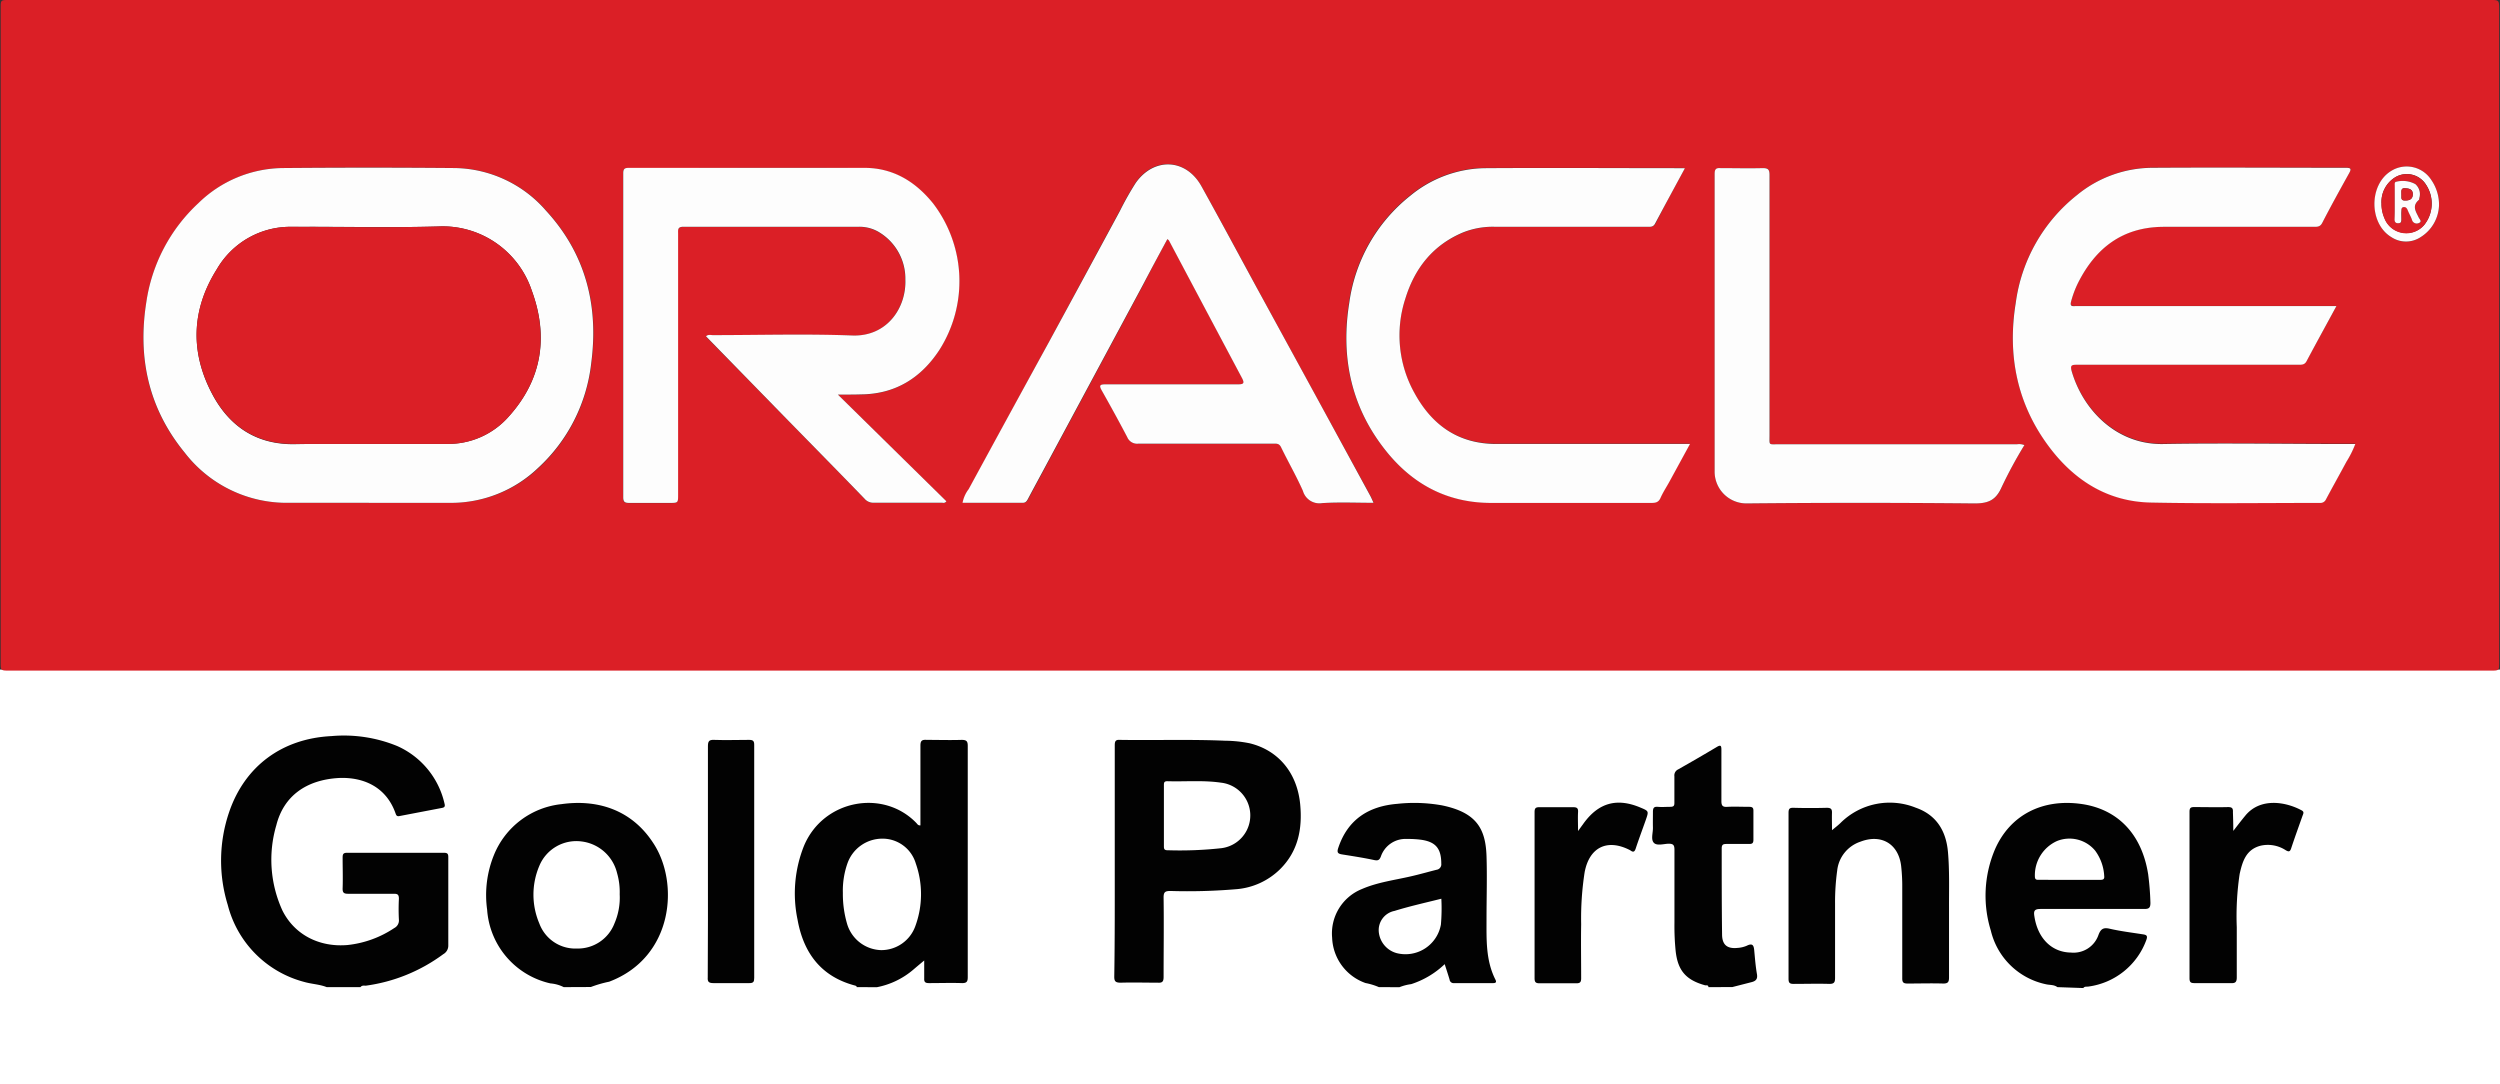
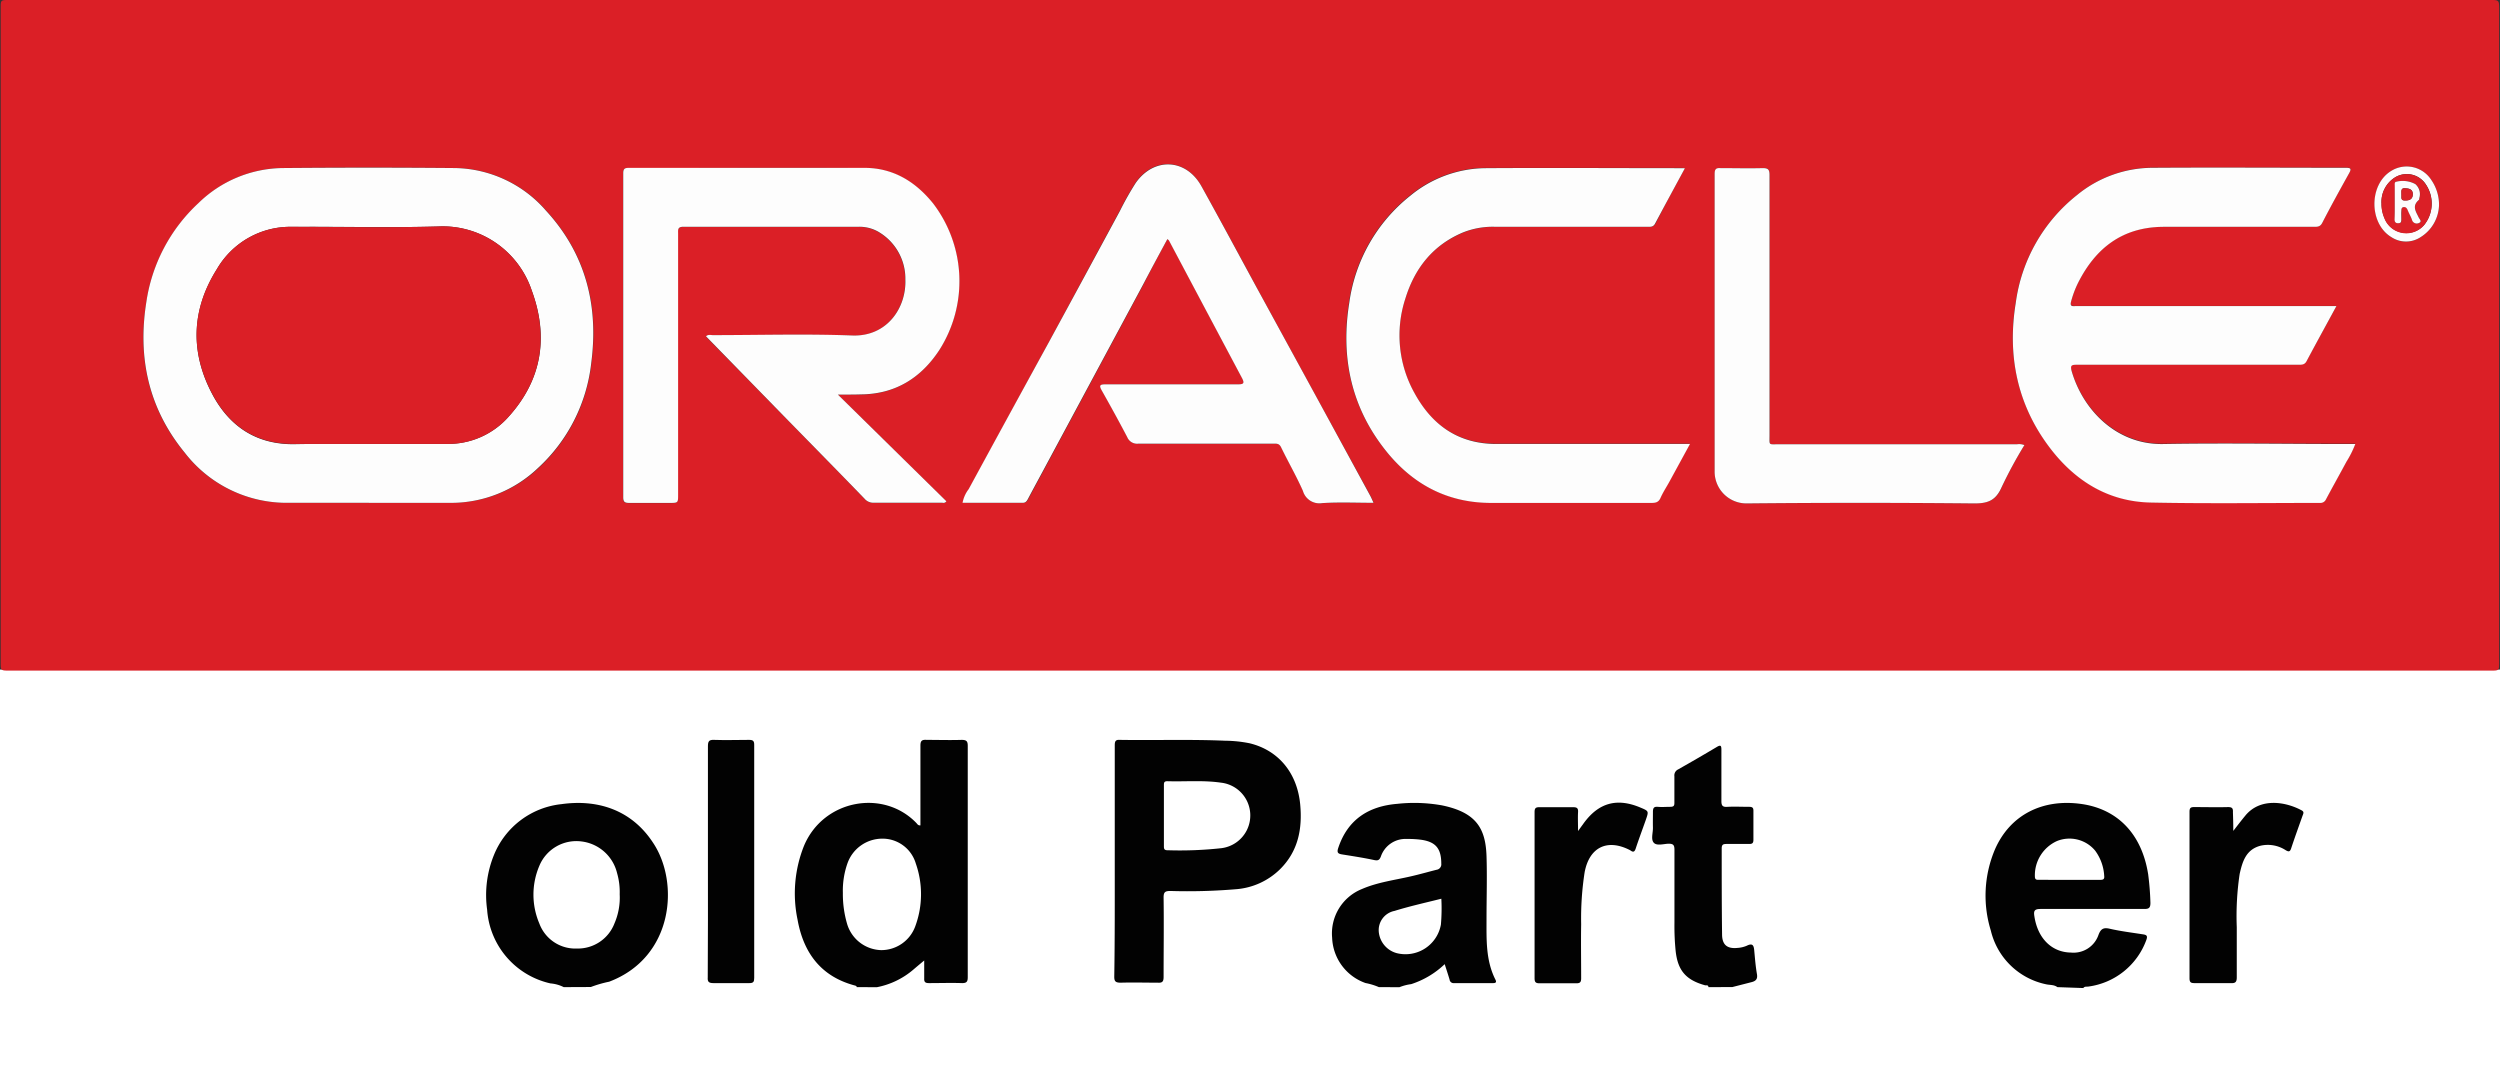
<svg xmlns="http://www.w3.org/2000/svg" viewBox="0 0 410 177.81">
  <rect x="0" y="0" width="410" height="177.81" fill="#333333" stroke="none" />
  <defs>
    <style>.cls-1{fill:#fff;}.cls-2{fill:#020202;}.cls-3{fill:#db1f26;}.cls-4{fill:#fdfdfd;}</style>
  </defs>
  <title>Oracle 2</title>
  <g id="Layer_2" data-name="Layer 2">
    <g id="Layer_1-2" data-name="Layer 1">
      <rect class="cls-1" y="109.81" width="410" height="68" />
-       <path class="cls-2" d="M53.58,161.89c-1.18-.47-2.47-.5-3.68-.85A17.53,17.53,0,0,1,37.35,148.4a24.66,24.66,0,0,1,.23-15.22c2.58-7.56,8.71-12.06,16.77-12.46a23.06,23.06,0,0,1,10.77,1.62,13.61,13.61,0,0,1,7.78,9.45c.13.47,0,.63-.42.71l-7,1.34c-.37.07-.49-.1-.6-.42-1.53-4.39-5.3-6-9.29-5.83-5.42.3-9.07,3-10.27,7.74a20,20,0,0,0,1,14c2,4,6.1,6.06,10.71,5.65a17,17,0,0,0,7.63-2.78,1.4,1.4,0,0,0,.76-1.38c-.06-1.14-.06-2.28,0-3.42,0-.68-.21-.83-.85-.82-2.49,0-5,0-7.47,0-.69,0-.93-.16-.91-.89.06-1.67,0-3.34,0-5,0-.55.06-.84.73-.83q8,0,15.91,0c.59,0,.69.21.69.74,0,4.84,0,9.68,0,14.52a1.6,1.6,0,0,1-.83,1.37A27.54,27.54,0,0,1,60,161.65c-.3,0-.65-.08-.88.24Z" />
      <path class="cls-2" d="M140.5,161.89c0-.17-.14-.22-.28-.26-5.58-1.47-8.45-5.37-9.42-10.8a21,21,0,0,1,1.07-12.15c3.2-7.56,13-9.32,18.41-3.71.16.16.26.43.67.39v-5.08c0-2.66,0-5.33,0-8,0-.76.22-1,1-.94,1.92,0,3.84.06,5.76,0,.83,0,1,.25,1,1q0,18.95,0,37.89c0,.71-.13,1-.92,1-1.81-.06-3.63,0-5.44,0-.62,0-.81-.19-.78-.78,0-1,0-2,0-2.93-.59.49-1.2,1-1.75,1.47a13,13,0,0,1-6,2.91Zm-2.27-15.46a17.45,17.45,0,0,0,.71,5.14,6,6,0,0,0,5.55,4.25,5.93,5.93,0,0,0,5.6-3.87,15.18,15.18,0,0,0,.1-10.34,5.68,5.68,0,0,0-5.53-4.07,6.06,6.06,0,0,0-5.66,4A13.48,13.48,0,0,0,138.23,146.43Z" />
      <path class="cls-2" d="M226.14,161.89a10.46,10.46,0,0,0-2.19-.67,8.2,8.2,0,0,1-5.48-7.43,7.85,7.85,0,0,1,4.91-8c2.57-1.11,5.33-1.45,8-2.07,1.42-.32,2.82-.73,4.23-1.08a.9.9,0,0,0,.76-1c0-2.49-.92-3.6-3.38-3.93a16.49,16.49,0,0,0-2.23-.12,4.27,4.27,0,0,0-4.3,2.88c-.23.58-.46.71-1.09.58-1.73-.37-3.49-.64-5.24-.92-.71-.11-.92-.3-.65-1.09,1.56-4.67,5-6.83,9.68-7.21a25.72,25.72,0,0,1,7.33.25c5.6,1.16,7.15,3.76,7.3,8.33.11,3.41,0,6.83,0,10.25s-.14,6.84,1.46,10c.2.39.1.57-.38.57-2.13,0-4.27,0-6.4,0a.66.66,0,0,1-.74-.58c-.24-.81-.51-1.62-.8-2.53a14.31,14.31,0,0,1-5.5,3.28,8,8,0,0,0-1.92.5Zm10.24-14.5c-2.62.66-5.17,1.22-7.68,2a3.21,3.21,0,0,0-2.58,3.44,4,4,0,0,0,3,3.5,5.9,5.9,0,0,0,7.19-4.71A30.67,30.67,0,0,0,236.38,147.39Z" />
      <path class="cls-2" d="M92.45,161.89a5.82,5.82,0,0,0-2.17-.61,13.33,13.33,0,0,1-10.39-12.09,17.44,17.44,0,0,1,1.13-9,13.47,13.47,0,0,1,11.06-8.31c5.91-.83,11.47.92,15,6.3C111.47,144.7,110.5,157,99.9,161a19.4,19.4,0,0,0-3,.87Zm9.18-15.23a11.16,11.16,0,0,0-.43-3.47A6.84,6.84,0,0,0,95.39,138,6.57,6.57,0,0,0,88.45,142a12.06,12.06,0,0,0,0,9.45,6.29,6.29,0,0,0,6.17,4.11,6.43,6.43,0,0,0,6.16-4.14A10.61,10.61,0,0,0,101.63,146.66Z" />
      <path class="cls-2" d="M337.41,161.89c-.57-.43-1.27-.32-1.91-.48a11.77,11.77,0,0,1-9-8.78,19.41,19.41,0,0,1,.69-13.37c2.47-5.61,7.79-8.35,14.28-7.39,5.74.86,9.77,4.8,10.83,11.52a45.86,45.86,0,0,1,.37,4.68c0,.75-.2,1-.95,1-5.69,0-11.38,0-17.08,0-1,0-1.15.33-1,1.21.54,3.6,2.84,5.9,6,5.94a4.32,4.32,0,0,0,4.51-2.89c.4-1.07.88-1.25,1.92-1,1.77.4,3.57.62,5.36.9.62.09.84.24.54,1a11.77,11.77,0,0,1-9.43,7.56c-.29.06-.65-.07-.88.25Zm2-17.59c1.67,0,3.34,0,5,0,.48,0,.75-.09.68-.65a7.67,7.67,0,0,0-1.49-4.15,5.47,5.47,0,0,0-6.28-1.56,6.16,6.16,0,0,0-3.6,5.79c0,.63.38.56.77.56Z" />
      <path class="cls-2" d="M280.18,161.89c0-.41-.36-.25-.54-.3-3.18-.88-4.5-2.45-4.84-5.69a41.27,41.27,0,0,1-.19-4.58c0-4,0-8,0-11.95,0-.73-.16-1-.93-1s-1.93.4-2.45-.15-.13-1.63-.15-2.48,0-1.71,0-2.56c0-.63.12-.92.81-.86s1.35,0,2,0,.72-.21.71-.75c0-1.42,0-2.84,0-4.27a1.08,1.08,0,0,1,.6-1.11q3.19-1.8,6.36-3.69c.62-.37.75-.23.75.45,0,2.81,0,5.62,0,8.43,0,.75.2,1,1,.94,1.17-.06,2.35,0,3.52,0,.54,0,.75.12.73.7,0,1.57,0,3.14,0,4.7,0,.6-.23.7-.75.69-1.2,0-2.41,0-3.62,0-.55,0-.83.06-.83.73,0,4.69,0,9.39.06,14.08,0,1.71.81,2.4,2.5,2.24a4.56,4.56,0,0,0,1.55-.36c1-.5,1.16,0,1.23.84.12,1.28.22,2.56.44,3.82.14.83-.21,1.15-.92,1.32l-3.12.8Z" />
      <path class="cls-3" d="M205.11,0h203.2c1.55,0,1.55,0,1.55,1.6v107c0,1.38,0,1.38-1.37,1.38H1.56c-1.45,0-1.45,0-1.45-1.41V1.36C.11,0,.11,0,1.48,0ZM60.5,82.46H74a20.67,20.67,0,0,0,14.32-5.7A27.47,27.47,0,0,0,97,59.55c1.24-9.41-.89-17.9-7.41-25a20.2,20.2,0,0,0-15-7q-14.08-.14-28.19,0a20.11,20.11,0,0,0-13.84,5.77A27.54,27.54,0,0,0,24,49.53c-1.48,9.15.34,17.48,6.27,24.71a21.13,21.13,0,0,0,17.17,8.22C51.81,82.44,56.16,82.46,60.5,82.46Zm76.91-17.75c1.47,0,2.64,0,3.8,0,5.6-.06,9.78-2.69,12.79-7.24a21,21,0,0,0-1-24.08c-2.9-3.59-6.56-5.81-11.24-5.83-12.88-.07-25.77,0-38.65,0-.65,0-.93.12-.93.87q0,26.58,0,53.16c0,.8.31.93,1,.92,2.2,0,4.41,0,6.61,0,1.39,0,1.39,0,1.39-1.35q0-21.4,0-42.81c0-.62-.1-1.13.88-1.13,9.61,0,19.22,0,28.82,0a6.2,6.2,0,0,1,3.44,1,8.9,8.9,0,0,1,4.13,7.64c.18,4.62-3,9.41-8.73,9.19-7.61-.29-15.23-.07-22.85-.06-.35,0-.75-.15-1.12.19L129.2,68.92c4.2,4.29,8.41,8.57,12.58,12.88a1.87,1.87,0,0,0,1.47.67c3.74,0,7.47,0,11.21,0,.22,0,.49.12.75-.24ZM383.19,50.17H340.94c-.21,0-.43,0-.64,0-.58,0-.83-.06-.64-.76a16.54,16.54,0,0,1,1.12-3c2.91-5.81,7.37-9.26,14.12-9.24,8.22,0,16.44,0,24.66,0,.55,0,1,0,1.29-.65,1.42-2.74,2.91-5.45,4.41-8.15.4-.72.27-.88-.52-.88-10.61,0-21.22,0-31.82,0A19.57,19.57,0,0,0,340.62,32a27.12,27.12,0,0,0-10.05,17.64c-1.38,8.54.2,16.52,5.44,23.54,4.14,5.54,9.63,9,16.68,9.18,9.25.19,18.5,0,27.76.06a1,1,0,0,0,1-.58c1.1-2.07,2.25-4.11,3.36-6.18a16.36,16.36,0,0,0,1.45-2.9h-1.35c-10,0-20.08-.13-30.11,0-7.61.13-13.2-5.54-15.07-12-.24-.85,0-1,.79-1,4.63,0,9.26,0,13.88,0h22.53c.54,0,1,0,1.34-.59C379.86,56.26,381.49,53.31,383.19,50.17Zm-191.74-11a3.2,3.2,0,0,1,.29.27q6,11.31,12,22.6c.43.82.24,1-.64,1-7.26,0-14.52,0-21.78,0-.92,0-1.05.2-.6,1,1.43,2.54,2.84,5.09,4.19,7.67a1.75,1.75,0,0,0,1.83,1.06c7.36,0,14.73,0,22.09,0,.53,0,1-.07,1.31.6,1.16,2.4,2.5,4.71,3.58,7.15a2.81,2.81,0,0,0,3.17,2c2.76-.18,5.53-.05,8.41-.05-.2-.43-.33-.75-.49-1.06L216,65.3l-9.9-18.14c-3-5.56-6-11.13-9.08-16.66-2.52-4.53-7.81-4.81-10.78-.55a49,49,0,0,0-2.62,4.64Q177.81,45.36,172,56.14q-6.54,12-13.07,24.08a5.27,5.27,0,0,0-1,2.24h9.85c.48,0,.68-.27.87-.63.75-1.42,1.51-2.82,2.27-4.23l16.58-30.9C188.75,44.23,190.07,41.77,191.45,39.21ZM276.32,27.6a3.7,3.7,0,0,0-.46-.07c-10.78,0-21.57,0-32.35,0a19.65,19.65,0,0,0-12.28,4.53,27.1,27.1,0,0,0-10,17.56c-1.38,8.57.19,16.59,5.51,23.62,4.43,5.87,10.27,9.18,17.77,9.19q13.14,0,26.27,0c.7,0,1.18-.1,1.5-.83.45-1,1.06-1.93,1.59-2.9l3.24-5.94h-1.45c-10.08,0-20.15,0-30.22,0-6.26,0-10.6-3-13.49-8.31A19.39,19.39,0,0,1,230.47,49C232,44,235,40.19,240,38.13a13.15,13.15,0,0,1,5.11-.93h25c.52,0,1,.12,1.39-.51C273,33.68,274.65,30.69,276.32,27.6ZM332,73a2.3,2.3,0,0,0-1.24-.14H291.71c-1.7,0-1.49.22-1.5-1.45q0-21.36,0-42.71c0-.87-.2-1.16-1.11-1.13-2.31.06-4.62,0-6.94,0-.74,0-.95.19-.95.95q0,24.34,0,48.69a5.21,5.21,0,0,0,5.34,5.35q18.53-.15,37.05,0c2.28,0,3.72-.37,4.67-2.65A73.47,73.47,0,0,1,332,73Zm68-39.26a7.13,7.13,0,0,0-1.26-4.21,4.8,4.8,0,0,0-6.57-1.5c-3.65,2.24-3.62,8.65,0,10.86a4.35,4.35,0,0,0,4.83,0A6.39,6.39,0,0,0,400,33.69Z" />
      <path class="cls-2" d="M182.82,141.39q0-9.55,0-19.11c0-.63.07-1,.84-.94,5.76.09,11.53-.11,17.29.14a21,21,0,0,1,4,.42c4.71,1.15,7.78,4.84,8.28,10,.38,4-.32,7.68-3.28,10.63a11.53,11.53,0,0,1-7.22,3.3,94.48,94.48,0,0,1-10.77.29c-.86,0-1.14.16-1.13,1.09.06,4.34,0,8.68,0,13,0,.75-.19,1-.94.95-2,0-4.06-.06-6.09,0-.83,0-1.07-.2-1.06-1C182.84,153.92,182.82,147.65,182.82,141.39Zm8.06-7.58c0,1.63,0,3.27,0,4.9,0,.43,0,.74.6.73a62.12,62.12,0,0,0,8.84-.34,5.41,5.41,0,0,0-.05-10.74c-2.94-.43-5.9-.15-8.85-.24-.53,0-.54.28-.54.67C190.88,130.46,190.88,132.13,190.88,133.81Z" />
-       <path class="cls-2" d="M300.45,136.15c.48-.4.95-.76,1.38-1.17a11.44,11.44,0,0,1,12.35-2.52c3.4,1.18,5,3.83,5.29,7.32.26,3,.16,6,.17,9,0,3.84,0,7.68,0,11.52,0,.73-.16,1-.93,1-2-.06-3.92,0-5.87,0-.73,0-.88-.23-.87-.91q0-7.47,0-14.94a29.84,29.84,0,0,0-.18-3.41c-.42-3.64-3.25-5.33-6.69-4a5.62,5.62,0,0,0-3.8,4.73,37.9,37.9,0,0,0-.35,5.43c0,4,0,8.11,0,12.16,0,.71-.13,1-.92,1-1.95-.06-3.91,0-5.87,0-.66,0-.84-.18-.84-.84q0-13.6,0-27.22c0-.66.17-.84.83-.82,1.81.05,3.63.05,5.44,0,.76,0,.88.27.85.92C300.42,134.25,300.45,135.23,300.45,136.15Z" />
      <path class="cls-2" d="M116.1,141.3c0-6.3,0-12.59,0-18.88,0-.8.14-1.12,1-1.08,1.91.07,3.84,0,5.76,0,.65,0,.84.19.83.84q0,19.09,0,38.19c0,.62-.12.87-.81.86-2,0-3.91,0-5.87,0-.75,0-1-.2-.94-.95C116.12,154,116.1,147.62,116.1,141.3Z" />
      <path class="cls-2" d="M366.26,136.27c.77-1,1.37-1.78,2-2.54,2.5-3,6.69-2.2,9.21-.83.47.25.26.57.14.9-.63,1.78-1.27,3.54-1.86,5.33-.2.61-.44.57-.9.3a5.36,5.36,0,0,0-4.09-.74c-2.41.61-3,2.59-3.46,4.66a47,47,0,0,0-.47,8.72c0,2.74,0,5.48,0,8.21,0,.76-.22,1-1,.95-2,0-3.91,0-5.87,0-.59,0-.88-.06-.88-.79q0-13.65,0-27.31c0-.61.18-.78.78-.77,1.85,0,3.7.05,5.55,0,.71,0,.82.25.79.86C366.23,134.16,366.26,135.11,366.26,136.27Z" />
      <path class="cls-2" d="M258.8,136.29l.9-1.24c2.46-3.4,5.47-4.24,9.33-2.61,1.38.58,1.38.58.89,2-.55,1.57-1.14,3.13-1.66,4.71-.19.58-.42.66-.88.31l-.09-.05c-3.71-1.9-6.64-.46-7.41,3.64a49.37,49.37,0,0,0-.57,8.5c-.05,2.95,0,5.9,0,8.86,0,.63-.14.86-.82.85-2,0-4,0-6,0-.67,0-.82-.22-.82-.85q0-13.6,0-27.22c0-.67.2-.82.84-.81,1.82,0,3.63,0,5.45,0,.63,0,.89.13.84.82C258.75,134.11,258.8,135.05,258.8,136.29Z" />
      <path class="cls-4" d="M60.5,82.46c-4.34,0-8.69,0-13,0A21.13,21.13,0,0,1,30.3,74.24C24.37,67,22.55,58.68,24,49.53a27.54,27.54,0,0,1,8.52-16.2,20.11,20.11,0,0,1,13.84-5.77q14.1-.12,28.19,0a20.2,20.2,0,0,1,15,7c6.52,7.09,8.65,15.58,7.41,25a27.47,27.47,0,0,1-8.76,17.22A20.67,20.67,0,0,1,74,82.47H60.5Zm-.1-9.66H73.21a13.22,13.22,0,0,0,10.23-4.49C88.92,62.22,90,55.17,87.2,47.63A15.4,15.4,0,0,0,71.85,37.14c-8,.23-15.94,0-23.91.06a13.93,13.93,0,0,0-12.36,6.92C31.31,50.89,31.15,58,35,65c2.82,5.09,7.2,7.91,13.21,7.85C52.28,72.77,56.34,72.8,60.4,72.8Z" />
      <path class="cls-4" d="M137.41,64.71l17.8,17.5c-.26.36-.53.24-.75.24-3.74,0-7.47,0-11.21,0a1.87,1.87,0,0,1-1.47-.67c-4.17-4.31-8.38-8.59-12.58-12.88L115.78,55.15c.37-.34.77-.19,1.12-.19,7.62,0,15.24-.23,22.85.06,5.75.22,8.91-4.57,8.73-9.19a8.9,8.9,0,0,0-4.13-7.64,6.2,6.2,0,0,0-3.44-1c-9.6,0-19.21,0-28.82,0-1,0-.88.51-.88,1.13q0,21.41,0,42.81c0,1.35,0,1.35-1.39,1.35-2.2,0-4.41,0-6.61,0-.7,0-1-.12-1-.92q0-26.58,0-53.16c0-.75.28-.87.93-.87,12.88,0,25.77,0,38.65,0,4.68,0,8.34,2.24,11.24,5.83a21,21,0,0,1,1,24.08c-3,4.55-7.19,7.18-12.79,7.24C140.05,64.72,138.88,64.71,137.41,64.71Z" />
      <path class="cls-4" d="M383.19,50.17c-1.7,3.14-3.33,6.09-4.91,9.06-.32.61-.8.59-1.34.59H354.41c-4.62,0-9.25,0-13.88,0-.83,0-1,.15-.79,1,1.87,6.5,7.46,12.17,15.07,12,10-.17,20.07,0,30.11,0h1.35a16.36,16.36,0,0,1-1.45,2.9c-1.11,2.07-2.26,4.11-3.36,6.18a1,1,0,0,1-1,.58c-9.26,0-18.51.13-27.76-.06-7.05-.15-12.54-3.64-16.68-9.18-5.24-7-6.82-15-5.44-23.54A27.12,27.12,0,0,1,340.62,32a19.57,19.57,0,0,1,12.3-4.48c10.6-.07,21.21,0,31.82,0,.79,0,.92.16.52.88-1.5,2.7-3,5.41-4.41,8.15-.32.62-.74.65-1.29.65-8.22,0-16.44,0-24.66,0-6.75,0-11.21,3.43-14.12,9.24a16.54,16.54,0,0,0-1.12,3c-.19.7.06.81.64.76.21,0,.43,0,.64,0h42.25Z" />
      <path class="cls-4" d="M191.45,39.21c-1.38,2.56-2.7,5-4,7.49L170.85,77.6c-.76,1.41-1.52,2.81-2.27,4.23-.19.36-.39.64-.87.63h-9.85a5.27,5.27,0,0,1,1-2.24Q165.41,68.16,172,56.14q5.85-10.77,11.67-21.55A49,49,0,0,1,186.26,30c3-4.26,8.26-4,10.78.55,3.07,5.53,6.06,11.1,9.08,16.66L216,65.3l8.77,16.1c.16.31.29.63.49,1.06-2.88,0-5.65-.13-8.41.05a2.81,2.81,0,0,1-3.17-2c-1.08-2.44-2.42-4.75-3.58-7.15-.32-.67-.78-.6-1.31-.6-7.36,0-14.73,0-22.09,0a1.75,1.75,0,0,1-1.83-1.06c-1.35-2.58-2.76-5.13-4.19-7.67-.45-.8-.32-1,.6-1,7.26,0,14.52,0,21.78,0,.88,0,1.07-.18.64-1q-6-11.28-12-22.6A3.2,3.2,0,0,0,191.45,39.21Z" />
      <path class="cls-4" d="M276.32,27.6c-1.67,3.09-3.3,6.08-4.89,9.08-.34.63-.87.51-1.39.51h-25a13.15,13.15,0,0,0-5.11.93C235,40.19,232,44,230.47,49A19.39,19.39,0,0,0,232,64.5c2.89,5.27,7.23,8.34,13.49,8.31,10.07,0,20.14,0,30.22,0h1.45l-3.24,5.94c-.53,1-1.14,1.89-1.59,2.9-.32.73-.8.83-1.5.83q-13.14,0-26.27,0c-7.5,0-13.34-3.32-17.77-9.19-5.32-7-6.89-15-5.51-23.62a27.1,27.1,0,0,1,10-17.56,19.65,19.65,0,0,1,12.28-4.53c10.78-.07,21.57,0,32.35,0A3.7,3.7,0,0,1,276.32,27.6Z" />
      <path class="cls-4" d="M332,73a73.47,73.47,0,0,0-3.74,6.91c-1,2.28-2.39,2.68-4.67,2.65q-18.53-.18-37.05,0a5.21,5.21,0,0,1-5.34-5.35q0-24.35,0-48.69c0-.76.21-1,.95-.95,2.32,0,4.63.06,6.94,0,.91,0,1.11.26,1.11,1.13q0,21.36,0,42.71c0,1.67-.2,1.45,1.5,1.45h39.08A2.3,2.3,0,0,1,332,73Z" />
      <path class="cls-4" d="M400,33.69A6.39,6.39,0,0,1,397,38.88a4.35,4.35,0,0,1-4.83,0c-3.67-2.21-3.7-8.62,0-10.86a4.8,4.8,0,0,1,6.57,1.5A7.13,7.13,0,0,1,400,33.69Zm-9.43-.37a5.76,5.76,0,0,0,.47,2.39,3.85,3.85,0,0,0,6.53,1.17,5.59,5.59,0,0,0,.33-6.55A3.72,3.72,0,0,0,392.94,29,4.74,4.74,0,0,0,390.56,33.32Z" />
      <path class="cls-3" d="M60.4,72.8c-4.06,0-8.12,0-12.18,0-6,.06-10.39-2.76-13.21-7.85-3.86-7-3.7-14.07.57-20.84A13.93,13.93,0,0,1,47.94,37.2c8,0,16,.17,23.91-.06A15.4,15.4,0,0,1,87.2,47.63c2.75,7.54,1.72,14.59-3.76,20.68A13.22,13.22,0,0,1,73.21,72.8Z" />
      <path class="cls-3" d="M390.56,33.32A4.74,4.74,0,0,1,392.94,29a3.72,3.72,0,0,1,4.95,1.36,5.59,5.59,0,0,1-.33,6.55A3.85,3.85,0,0,1,391,35.71,5.76,5.76,0,0,1,390.56,33.32Zm2.18-.15c0,.93,0,1.85,0,2.77,0,.42.1.68.59.67s.51-.27.51-.63,0-.85,0-1.28-.13-.67.37-.73.56.2.69.52c.22.52.51,1,.69,1.55a.81.81,0,0,0,1.19.51c.51-.22,0-.64-.08-.88-.47-1-1.17-1.89,0-2.86.07-.06.07-.2.09-.3a2.17,2.17,0,0,0-.65-2.32,4.34,4.34,0,0,0-3.1-.39c-.35,0-.27.44-.27.71C392.74,31.4,392.74,32.29,392.74,33.17Z" />
      <path class="cls-4" d="M392.74,33.17c0-.88,0-1.77,0-2.66,0-.27-.08-.69.27-.71a4.34,4.34,0,0,1,3.1.39,2.17,2.17,0,0,1,.65,2.32c0,.1,0,.24-.09.3-1.15,1-.45,1.89,0,2.86.11.24.59.66.08.88a.81.81,0,0,1-1.19-.51c-.18-.53-.47-1-.69-1.55-.13-.32-.29-.57-.69-.52s-.35.45-.37.73,0,.85,0,1.28-.06.62-.51.63-.6-.25-.59-.67C392.75,35,392.74,34.1,392.74,33.17Zm1.09-1.29c.06.42-.22,1.05.65,1,.67,0,1.19-.21,1.22-1s-.56-1-1.2-1C393.66,30.78,393.87,31.4,393.83,31.88Z" />
      <path class="cls-3" d="M393.83,31.88c0-.48-.17-1.1.67-1,.64.06,1.22.19,1.2,1s-.55,1-1.22,1C393.61,32.93,393.89,32.3,393.83,31.88Z" />
    </g>
  </g>
</svg>